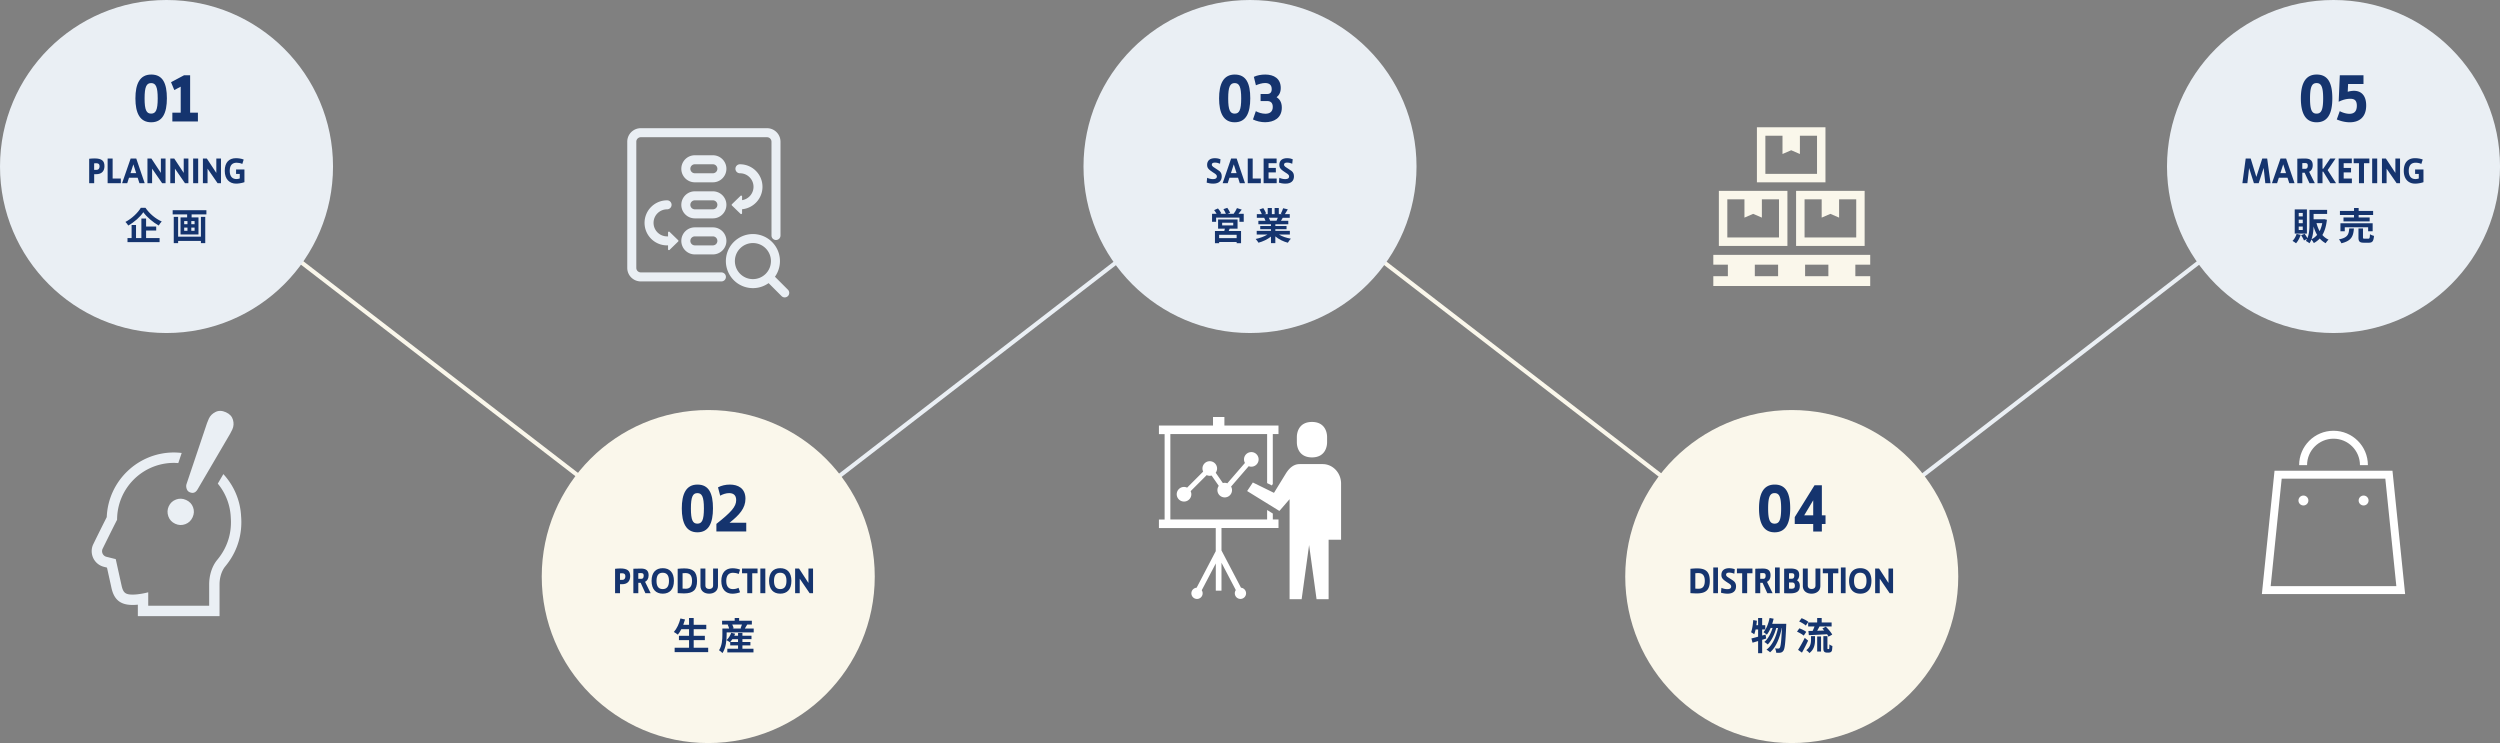
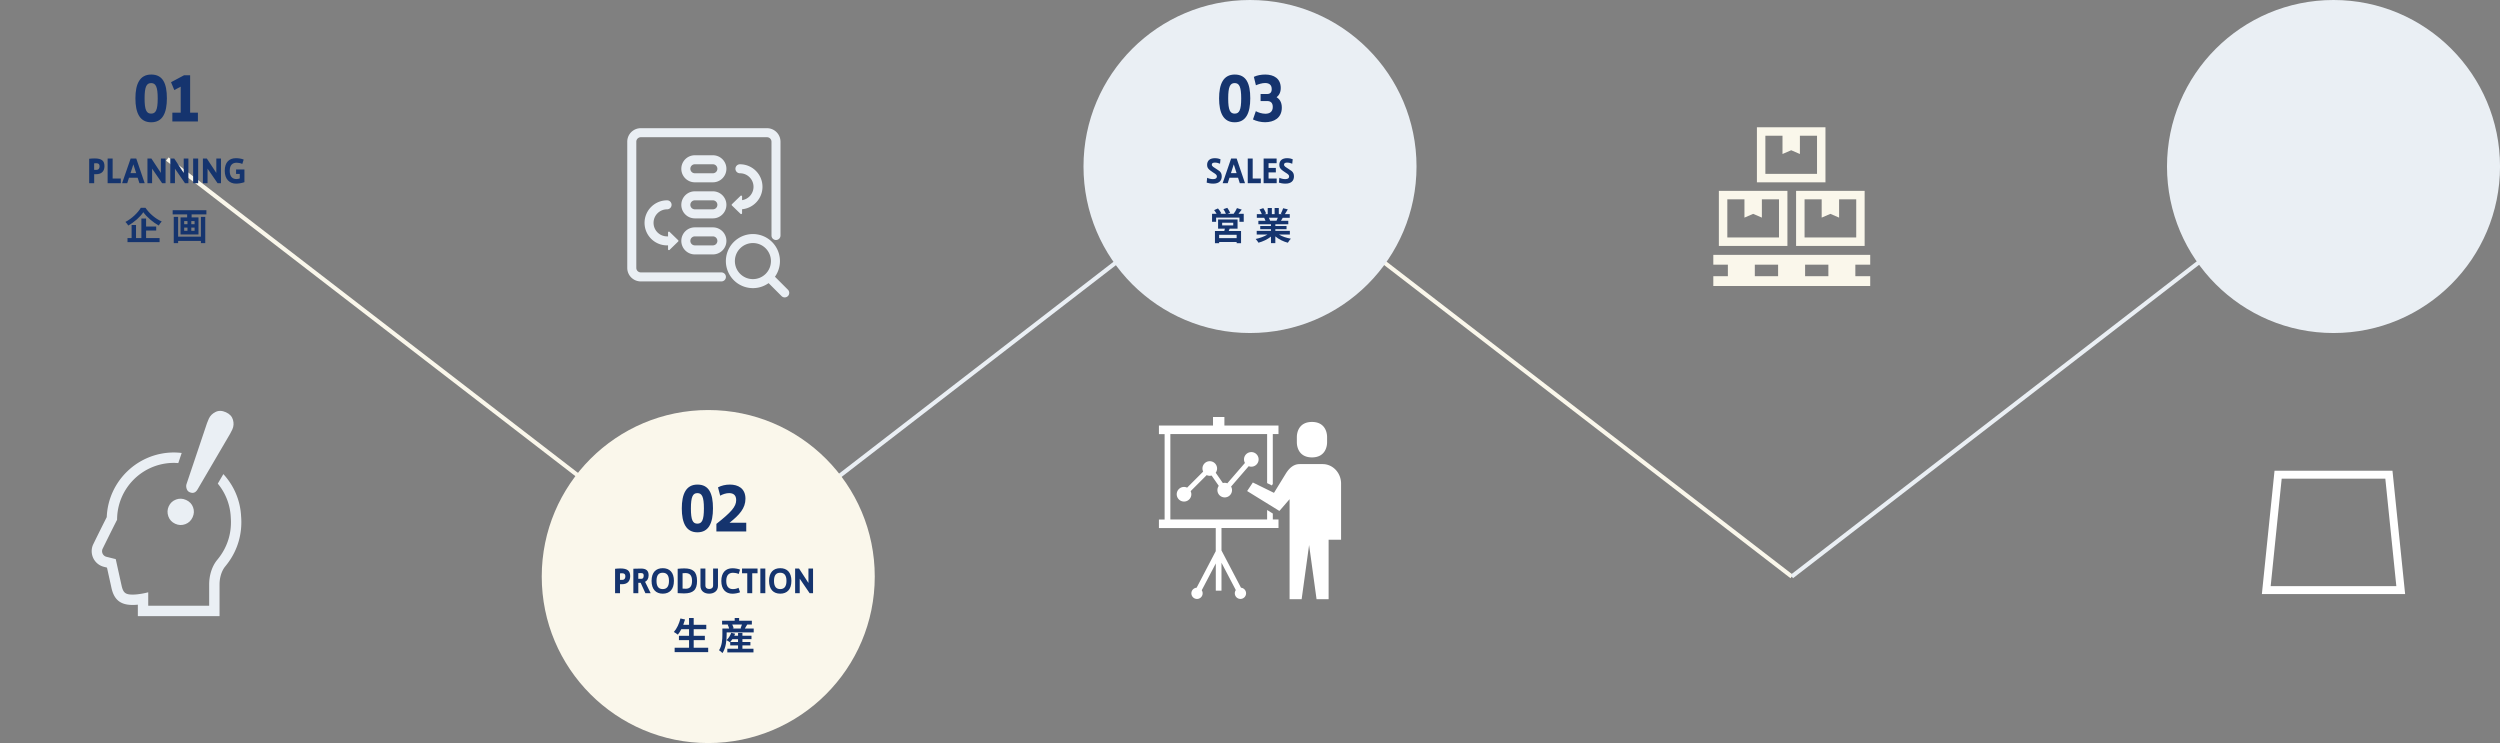
<svg xmlns="http://www.w3.org/2000/svg" id="_レイヤー_2" data-name="レイヤー 2" viewBox="0 0 1193.93 354.86">
  <rect x="0" y="0" width="1193.93" height="354.86" fill="#808080" stroke="none" />
  <defs>
    <style>.cls-1{stroke:#faf7eb;fill:none;stroke-miterlimit:10;stroke-width:2px}.cls-3{fill:#15346e}.cls-4{fill:#faf7eb}.cls-5{fill:#fff}.cls-6{fill:#eaeff4}</style>
  </defs>
  <g id="design">
    <path class="cls-1" d="M596.97 75.96l258.72 199.38" />
    <path d="M338.64 275.34L596.97 75.96m258.72 199.38l258.33-199.38" stroke="#eaeff4" fill="none" stroke-miterlimit="10" stroke-width="2" />
    <path class="cls-1" d="M79.91 75.96l258.73 199.38" />
    <circle class="cls-4" cx="338.24" cy="275.34" r="79.52" />
    <path class="cls-3" d="M296.1 283.31h-2.36v-11.67c.81-.08 1.65-.16 2.53-.16 3.42 0 4.69 1.17 4.69 3.67s-1.41 3.86-3.91 3.86h-.95v4.31zm-.01-6.37h1.16c.87 0 1.41-.62 1.41-1.71 0-1.01-.46-1.46-1.62-1.46-.27 0-.59.02-.95.06v3.11zm8.74 6.37h-2.36v-11.7c.74-.03 1.95-.08 3.69-.08 2.49 0 3.6 1.06 3.6 3.19 0 1.58-.63 2.59-1.69 3.15l2.68 5.44h-2.52l-2.28-4.99h-1.11v4.99zm0-6.88h1.46c.73 0 1.12-.48 1.12-1.52 0-.9-.32-1.23-1.36-1.23-.49 0-.93.02-1.22.05v2.71zm17.01 1.01c0 4.07-2.09 6.08-5.32 6.08s-5.35-2.02-5.35-6.1 2.09-6.07 5.34-6.07 5.34 1.98 5.34 6.08zm-8.31 0c0 2.99 1.3 3.89 2.98 3.89s2.98-.93 2.98-3.91-1.3-3.89-3.01-3.89-2.95.91-2.95 3.91zm10.11-5.8c1.11-.11 2.2-.19 3.14-.19 4.05 0 6.11 1.46 6.11 6 0 4.23-1.79 5.95-6.26 5.95-.95 0-2.08-.08-2.99-.13v-11.64zm2.34 9.46c.49.06 1.04.06 1.57.06 1.74 0 2.95-.93 2.95-3.75s-1.27-3.73-3.14-3.73c-.43 0-.9.05-1.38.08v7.33zm10.9-9.57v8.05c0 1.18.78 1.7 1.84 1.7s1.84-.51 1.84-1.7v-8.05h2.33v8.26c0 2.42-1.88 3.73-4.2 3.73s-4.17-1.25-4.17-3.73v-8.26h2.36zm15.89 2.6c-.79-.42-1.87-.59-2.68-.59-1.79 0-3.25.93-3.25 3.91s1.46 3.89 3.18 3.89c.81 0 1.96-.19 2.68-.64l.73 2.15c-.97.43-2.55.69-3.66.69-3.1 0-5.29-2.03-5.29-6.08s2.12-6.08 5.32-6.08c1.08 0 2.66.22 3.63.66l-.67 2.11zm9.01-2.6v2.24h-2.53v9.54h-2.38v-9.54h-2.5v-2.24h7.41zm3.72 0v11.78h-2.38v-11.78h2.38zm12.45 5.91c0 4.07-2.09 6.08-5.32 6.08s-5.35-2.02-5.35-6.1 2.09-6.07 5.34-6.07 5.34 1.98 5.34 6.08zm-8.31 0c0 2.99 1.3 3.89 2.98 3.89s2.98-.93 2.98-3.91-1.3-3.89-3.01-3.89-2.95.91-2.95 3.91zm11.97-5.91l4.48 6.87v-6.87h2.2v11.78h-1.62l-4.74-6.95v6.95h-2.2v-11.78h1.87zm-41.11-28.77c0 7.02-2.02 11.46-7.43 11.46s-7.46-4.53-7.46-11.4 2.02-11.4 7.49-11.4 7.4 4.23 7.4 11.34zm-10.54.09c0 5.58.92 7.23 3.09 7.23s3.12-1.62 3.12-7.26-.95-7.32-3.12-7.32-3.09 1.71-3.09 7.35zm12.95-10.11c1.63-.87 3.65-1.32 5.67-1.32 3.8 0 7.43 1.71 7.43 6.78 0 4.53-2.91 7.74-7.58 11.43h7.96v4.2h-14.26v-3.63c7.04-5.58 9.45-8.19 9.45-11.37 0-2.58-1.58-3.33-3.39-3.33-1.43 0-3.06.54-4.25 1.23l-1.04-3.99zm-4.7 76.6v2.11h-16.02v-2.11h6.88v-3.62h-4.83v-2.07h4.83v-3.17h-3.69c-.52.99-1.07 1.91-1.66 2.61-.43-.34-1.37-.99-1.91-1.28 1.39-1.51 2.55-4 3.15-6.45l2.19.49c-.25.86-.54 1.71-.84 2.54h2.75v-3.24h2.23v3.24h6.01v2.09h-6.01v3.17h5.33v2.07h-5.33v3.62h6.92zm21.74-9.17v1.84h-12.92v1.08c0 2.52-.32 6.34-2 8.8-.32-.38-1.21-1.12-1.64-1.35 1.46-2.2 1.6-5.33 1.6-7.47v-2.9h3.23c-.14-.56-.39-1.24-.68-1.8l.39-.11h-3.08v-1.82h6.02v-1.31h2.12v1.31h6.08v1.82h-2.21c-.41.68-.8 1.37-1.14 1.91h4.22zm-5.4 9.65h5.29v1.76h-12.49v-1.76h5.12v-1.58h-3.74v-1.6l-.11.11c-.39-.32-1.19-.81-1.67-1.03.98-.86 1.8-2.2 2.25-3.51l1.87.43c-.11.32-.25.65-.39.97h1.8v-1.33h2.08v1.33h4.33v1.64h-4.33v1.35h3.81v1.64h-3.81v1.58zm-2.09-3.22v-1.35h-2.69c-.32.5-.68.97-1.02 1.35h3.71zm-2.76-8.34c.3.59.55 1.28.66 1.76l-.54.14h4.19l-.32-.09c.23-.52.46-1.21.64-1.82h-4.63z" />
    <circle class="cls-6" cx="1114.42" cy="79.52" r="79.52" />
-     <path class="cls-3" d="M1074.87 75.71l2.69 8.79 2.83-8.79h2.35l1.6 11.78h-2.5l-.78-7.3-2.38 7.3h-2.27l-2.3-7.25-.83 7.25h-2.38l1.58-11.78h2.4zm16.91 0l4.03 11.78h-2.51l-.85-2.62h-4.13l-.85 2.62h-2.45l4.08-11.78h2.67zm-2.75 6.96h2.71l-1.34-4.18-1.36 4.18zm10.48 4.82h-2.38v-11.7c.75-.03 1.97-.08 3.73-.08 2.51 0 3.63 1.06 3.63 3.19 0 1.58-.64 2.59-1.71 3.15l2.71 5.44h-2.54l-2.31-4.99h-1.12v4.99zm0-6.88h1.47c.74 0 1.14-.48 1.14-1.52 0-.9-.32-1.23-1.38-1.23-.5 0-.94.02-1.23.05v2.71zm9.65-4.9v4.88h.35l3.33-4.88h2.54l-3.76 5.54 4 6.24h-2.72l-3.39-5.52h-.35v5.52h-2.38V75.71h2.38zm14 0v2.24h-3.89v2.24h3.52v2.13h-3.52v2.93h3.92v2.24h-6.31V75.71h6.27zm8.37 0v2.24h-2.56v9.54h-2.4v-9.54h-2.53v-2.24h7.49zm3.75 0v11.78h-2.4V75.71h2.4zm4.15 0l4.53 6.87v-6.87h2.23v11.78h-1.63l-4.79-6.95v6.95h-2.22V75.71h1.89zm16.91 2.59c-.8-.42-1.9-.59-2.69-.59-1.84 0-3.3.94-3.3 3.89s1.5 3.91 3.19 3.91c.61 0 1.22-.13 1.6-.29v-2.16h-1.76v-2.13h3.99v6.08c-1.46.5-3.03.69-3.97.69-3.07 0-5.43-2.03-5.43-6.13s2.14-6.03 5.38-6.03c1.09 0 2.69.22 3.67.66l-.67 2.11zm-42.49-31.36c0 7.02-2.04 11.46-7.5 11.46s-7.53-4.53-7.53-11.4 2.04-11.4 7.56-11.4 7.47 4.23 7.47 11.34zm-10.65.09c0 5.58.93 7.23 3.12 7.23s3.15-1.62 3.15-7.26-.96-7.32-3.15-7.32-3.12 1.71-3.12 7.35zm25.53-11.1v4.2h-7.35l-.18 3.69c.96-.27 2.01-.45 2.97-.45 3.57 0 5.85 2.34 5.85 6.99 0 5.76-3.48 8.04-7.83 8.04-1.98 0-4.11-.45-6.21-1.35l1.41-3.96c1.26.66 3.03 1.26 4.62 1.26 2.04 0 3.54-.93 3.54-3.87 0-2.7-1.32-3.3-3.12-3.3s-3.48.42-5.55 1.41l.54-12.66h11.31zm-29.99 76.23c-.5 1.51-1.35 3.06-2.23 4.03-.4-.34-1.21-.88-1.67-1.15.85-.83 1.57-2.09 1.94-3.33l1.96.45zm2.97-.59h-5.82v-11.56h5.82v11.56zm-1.98-9.87h-1.93v1.64h1.93v-1.64zm0 3.22h-1.93v1.67h1.93v-1.67zm0 3.26h-1.93v1.67h1.93v-1.67zm11.53-3.24c-.34 3.04-1.06 5.44-2.16 7.29.81.94 1.8 1.69 2.95 2.21-.45.4-1.08 1.17-1.37 1.71a9.909 9.909 0 01-2.83-2.25c-.81.88-1.76 1.6-2.84 2.18-.25-.5-.72-1.24-1.15-1.67-.25.63-.56 1.24-.94 1.76-.36-.32-1.22-.88-1.71-1.1.22-.29.4-.61.56-.94l-1.46.72c-.23-.68-.83-1.73-1.35-2.5l1.66-.7c.49.63 1.01 1.48 1.33 2.11.9-2.09.99-4.68.99-6.77v-6.75h8.43v1.93h-6.46v2.54h4.75l.34-.04 1.26.27zm-4.67 7.24c-.7-1.19-1.26-2.54-1.71-4.02-.05 1.96-.27 4.2-.97 6.1a7.863 7.863 0 002.68-2.09zm-.3-5.62c.36 1.39.85 2.68 1.49 3.82.56-1.1.99-2.38 1.26-3.82h-2.75zm17.87 2.54c-.29 3.62-1.08 5.91-6 7.08-.2-.56-.74-1.4-1.17-1.85 4.27-.83 4.72-2.45 4.93-5.22h2.23zm.05-6.41h-6.73v-1.94h6.73v-1.42h2.21v1.42h6.91v1.94h-6.91v1.17h5.26v1.87h-12.5v-1.87h5.02v-1.17zm6.74 7.76v-1.91h-11.16v1.91h-2.07v-3.84h15.39v3.84h-2.16zm.1 3.53c.59 0 .7-.31.77-2.14.43.34 1.35.67 1.93.81-.23 2.59-.79 3.26-2.49 3.26h-2.32c-2.09 0-2.61-.61-2.61-2.54v-4.27h2.16v4.25c0 .56.11.63.76.63h1.8z" />
    <circle class="cls-6" cx="596.97" cy="79.52" r="79.52" />
    <path class="cls-3" d="M582.64 78.19c-.63-.29-1.54-.54-2.44-.54-.97 0-1.47.32-1.47.98 0 .4.19.72.67 1.07.59.45 2.25 1.41 2.95 1.97.79.67 1.12 1.47 1.12 2.54 0 2.11-1.27 3.49-4.1 3.49-1.14 0-2.38-.24-3.09-.48l.22-2.32c.7.35 1.77.64 2.8.64 1.33 0 1.85-.48 1.85-1.25 0-.54-.27-.88-.92-1.36-.3-.21-1.84-1.12-2.69-1.89-.67-.61-1.06-1.2-1.06-2.3 0-2.05 1.36-3.2 3.71-3.2 1.08 0 2.11.24 2.68.5l-.22 2.16zm7.95-2.48l3.99 11.78h-2.49l-.84-2.62h-4.09l-.84 2.62h-2.42l4.04-11.78h2.65zm-2.72 6.96h2.68l-1.33-4.18-1.35 4.18zm10.38-6.96v9.54h3.88v2.24h-6.24V75.71h2.36zm11.43 0v2.24h-3.85v2.24h3.48v2.13h-3.48v2.93h3.88v2.24h-6.24V75.71h6.21zm7.45 2.48c-.63-.29-1.54-.54-2.44-.54-.97 0-1.47.32-1.47.98 0 .4.19.72.67 1.07.59.45 2.25 1.41 2.95 1.97.79.67 1.12 1.47 1.12 2.54 0 2.11-1.27 3.49-4.1 3.49-1.14 0-2.38-.24-3.09-.48l.22-2.32c.7.35 1.77.64 2.8.64 1.33 0 1.85-.48 1.85-1.25 0-.54-.27-.88-.92-1.36-.3-.21-1.84-1.12-2.69-1.89-.67-.61-1.06-1.2-1.06-2.3 0-2.05 1.36-3.2 3.71-3.2 1.08 0 2.11.24 2.68.5l-.22 2.16zm-20.04-31.25c0 7.02-2.02 11.46-7.43 11.46s-7.46-4.53-7.46-11.4 2.02-11.4 7.49-11.4 7.4 4.23 7.4 11.34zm-10.54.09c0 5.58.92 7.23 3.09 7.23s3.12-1.62 3.12-7.26-.95-7.32-3.12-7.32-3.09 1.71-3.09 7.35zm12.23-10.32c1.6-.75 3.45-1.11 5.47-1.11 4.13 0 7.4 1.92 7.4 6.42 0 2.22-.89 3.57-1.99 4.41 1.37.87 2.5 2.28 2.5 4.98 0 4.98-3.83 6.96-7.99 6.96-1.99 0-4.04-.48-5.79-1.32l1.37-3.96c1.16.66 2.94 1.23 4.55 1.23 1.96 0 3.54-.84 3.54-3.24 0-1.95-.98-2.82-2.67-2.82h-3.15V44.9h3.09c1.46 0 2.23-.75 2.23-2.34 0-2.16-1.37-2.91-3.18-2.91-1.43 0-3.12.54-4.37 1.08l-.98-4.02zm-4.81 65.39v3.83h-2.05v-2.02h-11.14v2.02h-1.94v-3.83h2.17c-.32-.58-.77-1.22-1.18-1.75l1.84-.81c.59.68 1.28 1.64 1.59 2.3l-.57.25h2.75c-.25-.65-.73-1.53-1.16-2.21l1.85-.63c.52.7 1.1 1.73 1.35 2.38l-1.25.47h2.92c.57-.77 1.25-1.85 1.59-2.72l2.28.72c-.52.68-1.05 1.4-1.55 2h2.5zm-6.72 7.11c-.14.4-.3.76-.46 1.1h5.9v5.85h-2.1v-.59h-8.36v.59h-2.01v-5.85h4.47c.09-.36.2-.74.27-1.1h-3.24v-4.41h9.3v4.41h-3.76zm3.33 2.93h-8.36v1.57h8.36v-1.57zm-6.91-4.5h5.29v-1.26h-5.29v1.26zm27.16 4.38c1.51.94 3.58 1.64 5.65 1.96-.48.47-1.1 1.37-1.43 1.94-2.19-.56-4.35-1.64-5.99-3.04v3.24h-2.08v-3.13c-1.66 1.31-3.85 2.36-5.97 2.92-.3-.52-.91-1.35-1.35-1.78 2-.41 4.1-1.17 5.63-2.11h-5.12v-1.76h6.81v-.79h-5.13v-1.55h5.13v-.81h-6.02v-1.67h3.39c-.14-.45-.37-.99-.61-1.4l.21-.04h-3.73v-1.75h2.39c-.25-.68-.71-1.55-1.11-2.23l1.82-.63c.52.77 1.1 1.84 1.35 2.54l-.87.32h1.62v-2.93h1.98v2.93h1.32v-2.93h2v2.93h1.59l-.64-.2c.43-.74.87-1.82 1.12-2.61l2.23.54c-.5.83-.98 1.64-1.39 2.27h2.32V104h-3.35c-.29.52-.57 1.01-.84 1.44h3.49v1.67h-6.18v.81h5.35v1.55h-5.35v.79H616v1.76h-5.17zm-4.85-8.03c.25.47.48 1.01.61 1.39l-.3.05h3.33c.21-.43.43-.95.62-1.44h-4.26z" />
    <path class="cls-6" d="M115.16 246.91c-.32-7.95-3.5-15.08-8.49-20.49l-2.66 4.54a27.087 27.087 0 016.2 16.23c.44 5.76-.68 13.2-6.44 20.15-2.87 3.46-3.88 8.08-3.88 11.77v10.18h-29.1v-6.43s-4.01 1.1-7.41 1.1-4.55-.78-5.33-4.36c-.52-2.37-2.78-12.58-2.78-12.58l-4.44-1.11c-.81-.2-1.48-.76-1.83-1.52-.35-.76-.34-1.63.04-2.38 0 0 4.86-9.89 6.88-13.79 0-15 12.16-27.16 27.16-27.16.7 0 1.38.05 2.06.1l1.63-4.84c-1.21-.14-2.44-.23-3.69-.23-17.29 0-31.44 13.73-32.1 30.87-2.22 4.34-6.21 12.48-6.39 12.85-1.04 2.06-1.07 4.5-.09 6.64a7.666 7.666 0 005.13 4.25l1.46.37c.71 3.2 1.78 8.03 2.11 9.57 1.26 5.8 4.3 8.27 10.18 8.27.81 0 1.64-.05 2.45-.13v5.46h39.02v-15.15c0-3.32 1.03-6.54 2.74-8.61 7.06-8.52 8.02-17.52 7.58-23.6z" />
    <path class="cls-6" d="M90.55 235.05c1.59.72 2.85.28 3.79-1.31l15.57-26.6c.29-.48.64-1.17 1.06-2.08.65-1.42.74-2.93.3-4.54-.45-1.61-1.56-2.82-3.36-3.63-1.86-.85-3.53-.88-5.02-.12-1.48.74-2.53 1.8-3.16 3.18-.39.85-.68 1.57-.88 2.16l-9.82 29.22c-.18.63-.14 1.33.11 2.11.25.77.71 1.31 1.4 1.62zm-6.51 3.52c-1.6.6-2.76 1.69-3.47 3.26-.69 1.51-.75 3.1-.18 4.76.58 1.64 1.69 2.82 3.29 3.55s3.21.79 4.81.19c1.61-.6 2.77-1.7 3.5-3.31.73-1.6.8-3.21.2-4.81-.58-1.56-1.69-2.71-3.33-3.45-1.6-.73-3.21-.8-4.82-.2z" />
    <path class="cls-5" d="M597.59 215.9c1.93 0 3.49 1.56 3.49 3.49 0 1.93-1.56 3.49-3.49 3.49-.44 0-.85-.09-1.24-.24l-8.42 9.73c.28.5.45 1.08.45 1.69 0 1.93-1.56 3.49-3.49 3.49a3.487 3.487 0 01-2.84-5.51l-3.42-4.93c-.28.07-.58.12-.88.12-.53 0-1.02-.12-1.47-.33l-7.67 7.67c.21.45.34.94.34 1.47 0 1.93-1.56 3.49-3.49 3.49-1.93 0-3.49-1.56-3.49-3.49s1.56-3.49 3.49-3.49c.53 0 1.02.12 1.47.34l7.67-7.67a3.45 3.45 0 01-.34-1.47c0-1.93 1.56-3.49 3.49-3.49 1.93 0 3.49 1.56 3.49 3.49a3.4 3.4 0 01-.65 2.01l3.42 4.94c.28-.07.57-.12.88-.12.44 0 .85.09 1.24.24l8.42-9.73c-.28-.5-.45-1.07-.45-1.69 0-1.93 1.56-3.49 3.49-3.49zm28.97 2.54c-6.02 0-7.22-4.68-7.22-7.23v-2.47c0-2.55 1.21-7.23 7.22-7.23s7.22 4.68 7.22 7.23v2.47c0 2.55-1.21 7.23-7.22 7.23zm-28.23 11.98l10.09 4.95 5.54-9.02c1.62-2.65 3.72-4.71 6.7-4.71h11c4.86 0 8.8 4.17 8.8 9.32v26.81h-5.95v28.38h-5.76l-3.56-25.86-3.56 25.86h-5.76v-47.76l-4.87 5.63-15.4-9.51 2.72-4.08z" />
    <path class="cls-5" d="M553.47 207.31v-4.08h25.83v-4.08h5.44v4.08h25.83v4.08h-2.72v23.8l-.44.72-2.27-1.11v-23.41h-46.21v40.78h46.21v-4.52l2.72 1.68v2.84h2.72v4.08h-27.23v10.72l9.32 17.79a2.68 2.68 0 012.42 2.66 2.69 2.69 0 01-5.38 0c0-.57.18-1.1.48-1.53l-6.84-13.06v13.33h-2.72v-13l-6.71 12.81a2.69 2.69 0 11-4.95 1.46c0-1.42 1.11-2.57 2.5-2.67l9.14-17.46v-11.04h-27.14v-4.08h2.72v-40.78h-2.72z" />
-     <circle class="cls-6" cx="79.52" cy="79.52" r="79.52" />
    <path class="cls-3" d="M44.97 87.49h-2.38V75.82c.82-.08 1.66-.16 2.56-.16 3.46 0 4.74 1.17 4.74 3.67s-1.42 3.86-3.95 3.86h-.96v4.31zm-.01-6.37h1.17c.88 0 1.42-.62 1.42-1.71 0-1.01-.46-1.46-1.63-1.46-.27 0-.59.02-.96.06v3.11zm8.83-5.41v9.54h3.92v2.24H51.4V75.71h2.38zm11.28 0l4.03 11.78h-2.51l-.85-2.62h-4.13l-.85 2.62h-2.45l4.08-11.78h2.67zm-2.75 6.96h2.71l-1.34-4.18-1.36 4.18zm9.98-6.96l4.53 6.87v-6.87h2.23v11.78h-1.63l-4.79-6.95v6.95h-2.22V75.71h1.89zm10.91 0l4.53 6.87v-6.87h2.23v11.78h-1.63l-4.79-6.95v6.95h-2.22V75.71h1.89zm11.43 0v11.78h-2.4V75.71h2.4zm4.14 0l4.53 6.87v-6.87h2.23v11.78h-1.63l-4.79-6.95v6.95H96.9V75.71h1.89zm16.92 2.59c-.8-.42-1.9-.59-2.69-.59-1.84 0-3.3.94-3.3 3.89s1.5 3.91 3.19 3.91c.61 0 1.22-.13 1.6-.29v-2.16h-1.76v-2.13h3.99v6.08c-1.46.5-3.03.69-3.97.69-3.07 0-5.43-2.03-5.43-6.13s2.14-6.03 5.38-6.03c1.09 0 2.69.22 3.67.66l-.67 2.11zm-36-31.36c0 7.02-2.04 11.46-7.5 11.46s-7.53-4.53-7.53-11.4 2.04-11.4 7.56-11.4 7.47 4.23 7.47 11.34zm-10.65.09c0 5.58.93 7.23 3.12 7.23s3.15-1.62 3.15-7.26-.96-7.32-3.15-7.32-3.12 1.71-3.12 7.35zm18.87-11.1h2.88v17.88h3.72v4.2H82.31v-4.2h3.99V41.39l-3.06 1.62-1.56-3.75 6.24-3.33zm-18.46 63.3c1.94 2.85 4.9 5.29 7.78 6.54-.54.56-1.03 1.26-1.44 1.93-2.79-1.55-5.8-4.14-7.35-6.36-1.46 2.2-4.23 4.7-7.2 6.37-.27-.49-.88-1.28-1.35-1.73 3.11-1.6 6.01-4.46 7.36-6.75h2.2zm.3 14.46h6.45v1.94H60.89v-1.94h1.96v-6.25h2.11v6.25h2.56v-9.34h2.25v3.85h4.83v1.89h-4.83v3.6zm28.81-13.31v2h-7.06v1.44h3.28v8.16h-8.57v-8.16h3.15v-1.44h-6.91v-2h16.12zm-2.62 3.19h2.07v12.53h-2.07v-1.04H85.07v1.06h-2.09v-12.55h2.09v9.47h10.88v-9.47zm-7.99 3.51h1.57v-1.51h-1.57v1.51zm0 3.15h1.57v-1.53h-1.57v1.53zm4.97-4.66h-1.57v1.51h1.57v-1.51zm0 3.13h-1.57v1.53h1.57v-1.53z" />
    <path class="cls-6" d="M319.04 112.93v-1.89c0-.24.19-.43.43-.43.11 0 .22.04.3.12l4.11 3.99c.17.16.18.44.01.61l-.01.01-4.11 3.99c-.17.17-.44.16-.61 0a.423.423 0 01-.12-.3v-1.89c-.15.03-.3.05-.46.05-5.94 0-10.76-4.82-10.76-10.76s4.82-10.76 10.76-10.76c1.19 0 2.15.96 2.15 2.15s-.96 2.15-2.15 2.15c-3.57 0-6.46 2.89-6.46 6.46s2.89 6.46 6.46 6.46c.15 0 .31.02.46.05zm35.35-13v1.89c0 .24-.19.43-.43.43-.11 0-.22-.04-.3-.12l-4.11-3.99a.429.429 0 01-.01-.61l.01-.01 4.12-3.99c.17-.17.44-.16.61 0 .08.08.12.19.12.3v1.76a6.458 6.458 0 005.38-7.38 6.465 6.465 0 00-6.41-5.46c-1.19 0-2.15-.96-2.15-2.15s.96-2.15 2.15-2.15c5.94 0 10.77 4.81 10.77 10.75 0 5.56-4.22 10.2-9.75 10.73zm-9.86 30.17c1.19 0 2.15.96 2.15 2.15s-.96 2.15-2.15 2.15h-38.51c-3.57 0-6.46-2.89-6.46-6.46V67.68c0-3.57 2.89-6.46 6.46-6.46h60.26c3.57 0 6.46 2.89 6.46 6.46v44.79c0 1.19-.96 2.15-2.15 2.15s-2.15-.96-2.15-2.15V67.68c0-1.19-.96-2.15-2.15-2.15h-60.26c-1.19 0-2.15.96-2.15 2.15v60.26c0 1.19.96 2.15 2.15 2.15h38.51zm-12.69-51.65c-1.19 0-2.15.96-2.15 2.15s.96 2.15 2.15 2.15h8.61c1.19 0 2.15-.96 2.15-2.15s-.96-2.15-2.15-2.15h-8.61zm0-4.3h8.61c3.57 0 6.46 2.89 6.46 6.46s-2.89 6.46-6.46 6.46h-8.61c-3.57 0-6.46-2.89-6.46-6.46s2.89-6.46 6.46-6.46zm0 21.52c-1.19 0-2.15.96-2.15 2.15s.96 2.15 2.15 2.15h8.61c1.19 0 2.15-.96 2.15-2.15s-.96-2.15-2.15-2.15h-8.61zm0-4.3h8.61c3.57 0 6.46 2.89 6.46 6.46s-2.89 6.46-6.46 6.46h-8.61c-3.57 0-6.46-2.89-6.46-6.46s2.89-6.46 6.46-6.46zm0 21.52c-1.19 0-2.15.96-2.15 2.15s.96 2.15 2.15 2.15h8.61c1.19 0 2.15-.96 2.15-2.15s-.96-2.15-2.15-2.15h-8.61zm0-4.31h8.61c3.57 0 6.46 2.89 6.46 6.46s-2.89 6.46-6.46 6.46h-8.61c-3.57 0-6.46-2.89-6.46-6.46s2.89-6.46 6.46-6.46zm35.22 26.63c-5.81 4.13-13.87 2.78-18.01-3.03-4.13-5.81-2.78-13.87 3.03-18.01 5.81-4.13 13.87-2.78 18.01 3.03a12.905 12.905 0 010 14.97l.13.12 6.09 6.09c.83.85.8 2.22-.05 3.04-.83.81-2.16.81-2.99 0l-6.09-6.09s-.08-.08-.12-.13zm-1.4-4.43c3.36-3.36 3.36-8.81 0-12.18s-8.81-3.36-12.18 0c-3.36 3.36-3.36 8.81 0 12.18 3.36 3.36 8.81 3.36 12.18 0z" />
-     <circle class="cls-4" cx="855.69" cy="275.34" r="79.52" />
-     <path class="cls-3" d="M807.3 271.64c1.11-.11 2.2-.19 3.14-.19 4.05 0 6.11 1.46 6.11 6 0 4.23-1.79 5.95-6.26 5.95-.95 0-2.08-.08-2.99-.13v-11.64zm2.34 9.46c.49.06 1.04.06 1.57.06 1.74 0 2.95-.93 2.95-3.75s-1.27-3.73-3.14-3.73c-.43 0-.9.05-1.38.08v7.33zm10.82-10.1v12.31h-2.25V271h2.25zm7.79 3.01c-.63-.29-1.54-.54-2.44-.54-.97 0-1.47.32-1.47.98 0 .4.19.72.67 1.07.59.45 2.25 1.41 2.95 1.97.79.67 1.12 1.47 1.12 2.54 0 2.11-1.27 3.49-4.1 3.49-1.14 0-2.38-.24-3.09-.48l.22-2.32c.7.35 1.77.64 2.8.64 1.33 0 1.85-.48 1.85-1.25 0-.54-.27-.88-.92-1.36-.3-.21-1.84-1.12-2.69-1.89-.67-.61-1.06-1.2-1.06-2.3 0-2.05 1.36-3.2 3.71-3.2 1.08 0 2.11.24 2.68.5l-.22 2.16zm8.67-2.48v2.24h-2.53v9.54h-2.38v-9.54h-2.5v-2.24h7.41zm3.71 11.78h-2.36v-11.7c.74-.03 1.95-.08 3.69-.08 2.49 0 3.6 1.06 3.6 3.19 0 1.58-.63 2.59-1.69 3.15l2.68 5.44h-2.52l-2.28-4.99h-1.11v4.99zm0-6.88h1.46c.73 0 1.12-.48 1.12-1.52 0-.9-.32-1.23-1.36-1.23-.49 0-.93.02-1.22.05v2.71zm9.31-5.43v12.31h-2.25V271h2.25zm8.22 6.12c.78.46 1.38 1.23 1.38 2.62 0 2.56-1.28 3.63-4.74 3.63a45 45 0 01-2.74-.08v-11.68c.89-.08 2.01-.11 2.91-.11 3.15 0 4.28 1.01 4.28 3.03 0 1.34-.48 2.13-1.09 2.59zm-3.77-.74h1.31c.81 0 1.2-.48 1.2-1.49 0-.88-.33-1.15-1.49-1.15-.32 0-.76.03-1.03.06v2.58zm0 4.72c.32.03.84.06 1.14.06 1.2 0 1.65-.37 1.65-1.44s-.44-1.55-1.38-1.55h-1.41v2.93zm8.95-9.57v8.05c0 1.18.78 1.7 1.84 1.7s1.84-.51 1.84-1.7v-8.05h2.33v8.26c0 2.42-1.88 3.73-4.2 3.73s-4.17-1.25-4.17-3.73v-8.26h2.36zm14.59 0v2.24h-2.53v9.54h-2.38v-9.54h-2.5v-2.24h7.41zm3.47-.53v12.31h-2.25V271h2.25zm12.34 6.44c0 4.07-2.09 6.08-5.32 6.08s-5.35-2.02-5.35-6.1 2.09-6.07 5.34-6.07 5.34 1.98 5.34 6.08zm-8.31 0c0 2.99 1.3 3.89 2.98 3.89s2.98-.93 2.98-3.91-1.3-3.89-3.01-3.89-2.95.91-2.95 3.91zm11.97-5.91l4.48 6.87v-6.87h2.2v11.78h-1.62l-4.74-6.95v6.95h-2.2v-11.78h1.87zm-42.45-28.77c0 7.02-2.02 11.46-7.43 11.46s-7.46-4.53-7.46-11.4 2.02-11.4 7.49-11.4 7.4 4.23 7.4 11.34zm-10.54.09c0 5.58.92 7.23 3.09 7.23s3.12-1.62 3.12-7.26-.95-7.32-3.12-7.32-3.09 1.71-3.09 7.35zm25.66-11.1v14.37h1.75v4.14h-1.75v3.57h-4.13v-3.57h-8.82v-3.3l9.45-15.21h3.51zm-4.13 14.37v-7.2l-4.31 7.2h4.31zm-22.46 58.84c-.64.18-1.26.4-1.92.59v6.41h-1.94v-5.82c-.96.29-1.85.58-2.67.79l-.52-2.03c.89-.2 1.98-.49 3.19-.83v-3.44h-1.19c-.2.88-.41 1.66-.66 2.3-.32-.27-1.1-.76-1.5-.99.55-1.42.86-3.67 1.02-5.8l1.76.31c-.07.72-.16 1.42-.27 2.14h.84v-3.46h1.94v3.46h1.48v2.03h-1.48v2.9l1.64-.47.29 1.89zm9.59-7.04s-.02.72-.04.97c-.34 8.03-.66 10.97-1.34 11.87-.41.61-.8.81-1.39.94-.5.09-1.25.09-2.01.05-.05-.61-.27-1.49-.59-2.09.66.07 1.25.07 1.59.07.27 0 .45-.07.66-.34.45-.58.77-3.02 1.05-9.49h-.09c-.87 4.54-2.71 9.22-5.58 11.61-.41-.41-1.14-.94-1.73-1.24 2.85-2.07 4.63-6.16 5.52-10.37h-.84c-.78 2.93-2.28 6.16-4.08 7.89-.39-.41-1.07-.9-1.62-1.21 1.76-1.4 3.15-4.07 3.94-6.68h-.91c-.52 1.24-1.14 2.36-1.83 3.22-.34-.34-1.18-.94-1.6-1.21 1.41-1.57 2.39-4.14 2.92-6.79l1.92.36c-.18.83-.41 1.64-.66 2.43h6.7zm8.34 5.64c-.68-.61-2.08-1.4-3.21-1.89l1.12-1.6c1.1.4 2.58 1.1 3.3 1.71l-1.21 1.78zm2.09 2.39c-.89 1.91-1.94 3.98-2.94 5.74l-1.85-1.33c.89-1.37 2.17-3.64 3.19-5.74l1.6 1.33zm-1.12-7.2c-.64-.63-2.03-1.46-3.15-1.94l1.16-1.58c1.09.41 2.51 1.17 3.23 1.76l-1.23 1.76zm2.51 5.06h1.91v1.75c0 2-.3 4.52-2.69 6.34-.3-.45-1.02-1.1-1.5-1.4 2.05-1.48 2.28-3.46 2.28-5.01v-1.67zm2.94-6.52v-2.14h2.16v2.14h4.74v1.91h-5.78c-.37.7-.77 1.4-1.12 2.03 1.07-.02 2.23-.05 3.37-.11-.3-.32-.61-.67-.89-.95l1.64-.88c1.16 1.12 2.5 2.67 3.07 3.78l-1.78.99c-.16-.34-.39-.74-.68-1.17-3.1.2-6.36.34-8.71.45l-.21-2c.61-.02 1.28-.02 2.03-.04.3-.65.64-1.4.89-2.11h-3.03v-1.91h4.31zm0 6.68h1.85v7.2h-1.85v-7.2zm5.42 6.01c.09 0 .18-.02.23-.07.07-.04.11-.18.14-.47.02-.27.04-.9.05-1.71.34.31.94.63 1.43.79-.04.81-.11 1.73-.21 2.11-.12.4-.3.63-.59.81-.23.14-.66.23-.98.23h-.91c-.43 0-.91-.14-1.21-.45-.29-.29-.41-.67-.41-1.89v-5.53h1.94v5.58c0 .27 0 .43.04.5.04.05.12.09.2.09h.29z" />
    <path class="cls-4" d="M857.76 117.46h32.74v-26.3h-32.74v26.3zm4.04-22.27h8.18v8.74l4.16-1.8 4.16 1.8v-8.74h8.18v18.23h-24.67V95.19zm-8.18-4.04h-32.74v26.3h32.74v-26.3zm-4.03 22.27h-24.67V95.19h8.18v8.74l4.16-1.8 4.16 1.8v-8.74h8.18v18.23zm-10.54-26.34h32.74v-26.3h-32.74v26.3zm4.04-4.04V64.81h8.18v8.74l4.16-1.8 4.15 1.8v-8.74h8.18v18.23h-24.67zm-24.86 43.35h6.95v5.5h-6.95v4.68h74.93v-4.68h-7.1v-5.5h7.1v-4.68h-74.93v4.68zm54.95 5.51h-11.12v-5.5h11.12v5.5zm-35.13-5.51h11.12v5.5h-11.12v-5.5z" />
    <path class="cls-5" d="M1080.21 283.72h68.41l-6.04-58.91h-56.33l-5.83 56.82-.21 2.09zm64.22-3.79h-60.02l5.26-51.33h49.49l5.26 51.33z" />
-     <path class="cls-5" d="M1128.79 236.66c1.31 0 2.37 1.06 2.37 2.37s-1.06 2.37-2.37 2.37-2.37-1.06-2.37-2.37 1.06-2.37 2.37-2.37zm-28.74 0c1.31 0 2.37 1.06 2.37 2.37s-1.06 2.37-2.37 2.37-2.37-1.06-2.37-2.37 1.06-2.37 2.37-2.37zm23.3-23.45c-2.29-2.29-5.44-3.7-8.93-3.7-3.49 0-6.64 1.41-8.93 3.7s-3.7 5.44-3.7 8.93H1098c0-9.07 7.35-16.42 16.42-16.42 9.07 0 16.42 7.35 16.42 16.42h-3.79c0-3.49-1.41-6.64-3.7-8.93z" />
  </g>
</svg>